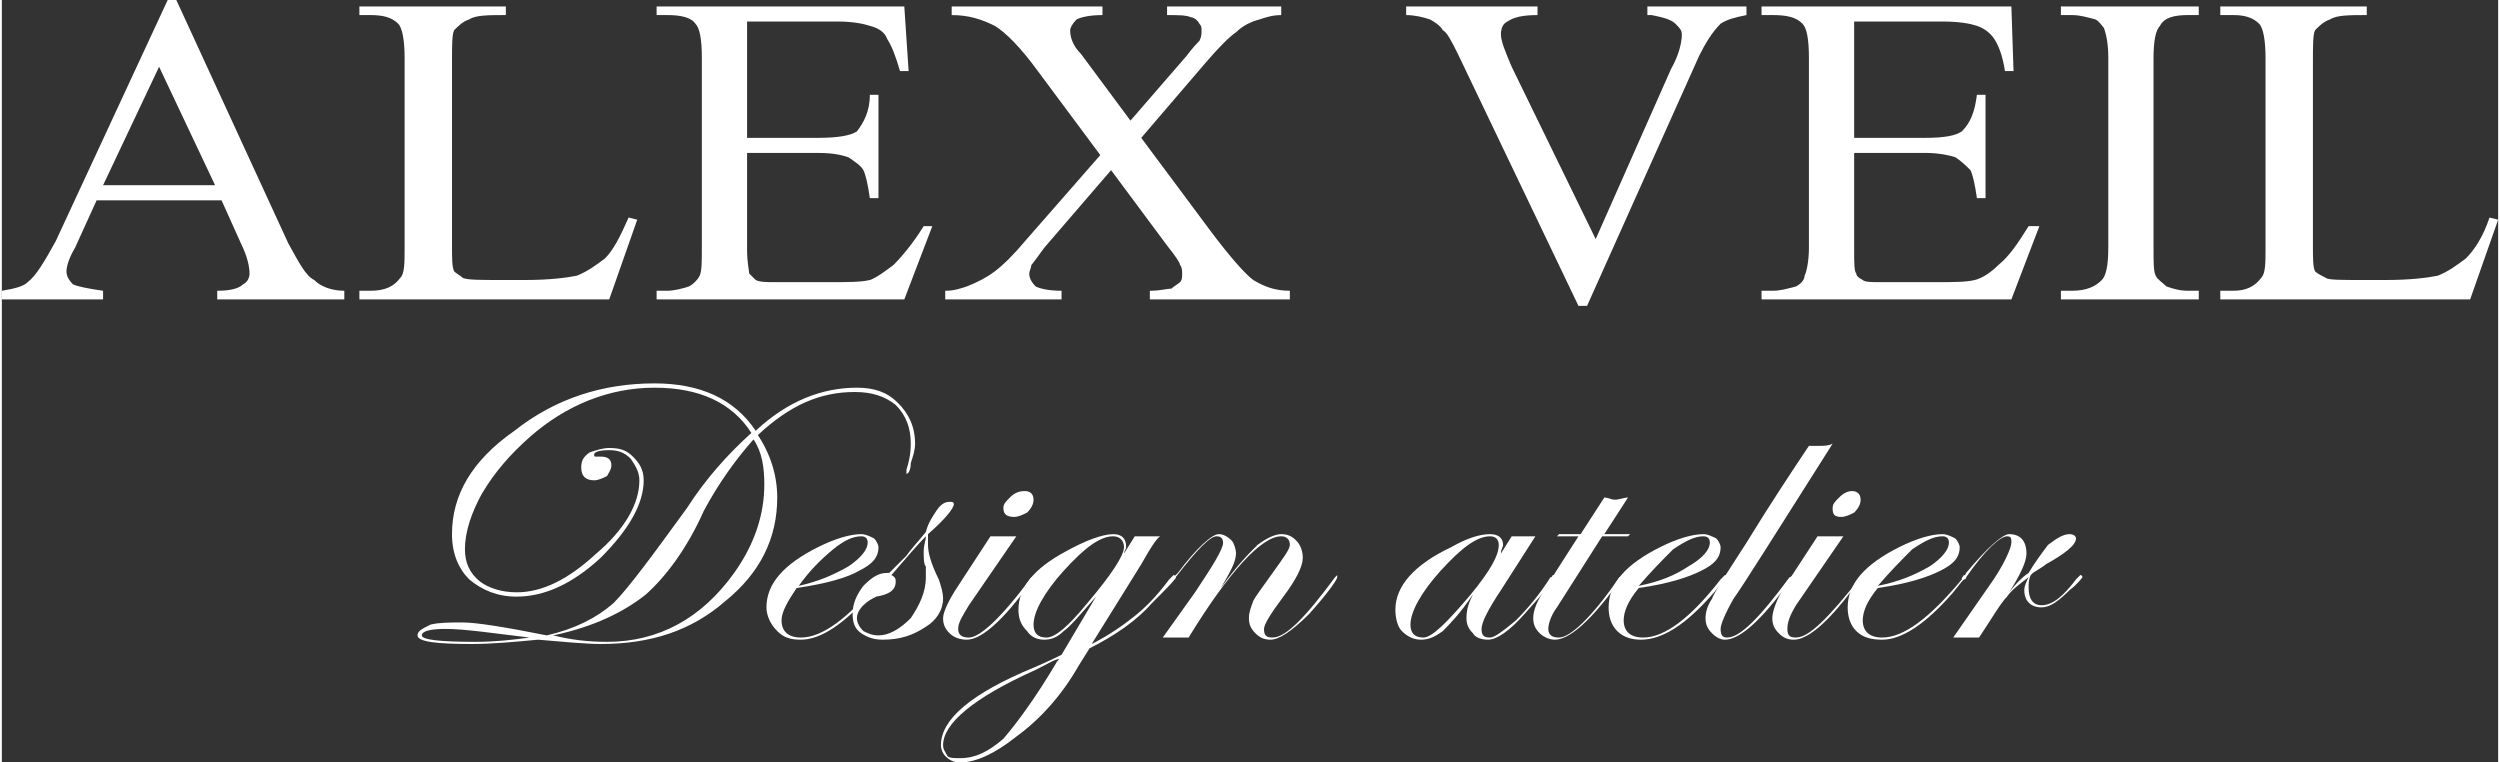
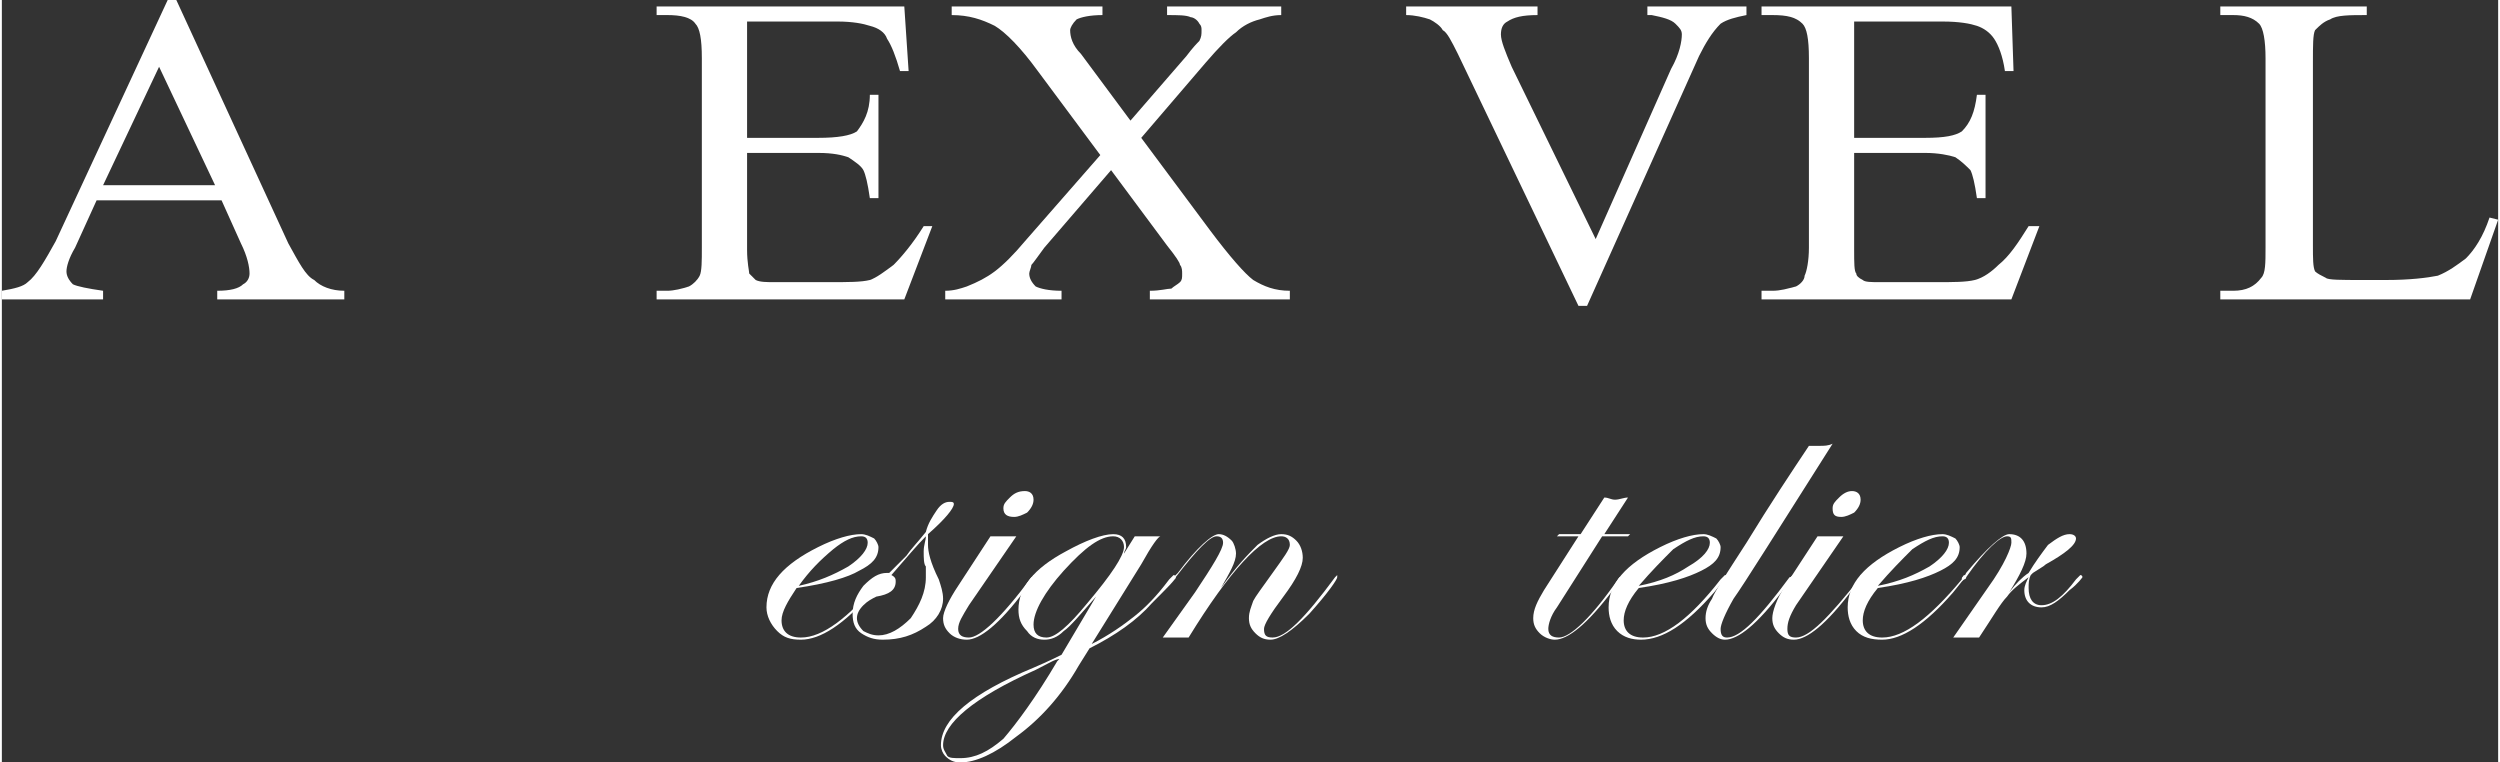
<svg xmlns="http://www.w3.org/2000/svg" xml:space="preserve" width="1164px" height="355px" version="1.0" style="shape-rendering:geometricPrecision; text-rendering:geometricPrecision; image-rendering:optimizeQuality; fill-rule:evenodd; clip-rule:evenodd" viewBox="0 0 1159 354">
  <rect x="0" y="0" width="1159" height="354" fill="#333333" stroke="none" />
  <defs>
    <style type="text/css"> .fil0 {fill:#FFFFFF;fill-rule:nonzero} </style>
  </defs>
  <g id="Layer_x0020_1">
    <path class="fil0" d="M102 93l-58 0 -10 22c-3,5 -4,9 -4,11 0,2 1,4 3,6 2,1 7,2 14,3l0 4 -47 0 0 -4c6,-1 10,-2 12,-4 4,-3 8,-10 13,-19l52 -112 4 0 52 113c5,9 8,15 12,17 3,3 8,5 14,5l0 4 -59 0 0 -4c6,0 10,-1 12,-3 2,-1 3,-3 3,-5 0,-3 -1,-8 -4,-14l-9 -20zm-3 -7l-26 -55 -26 55 52 0z" />
-     <path id="1" class="fil0" d="M291 101l4 1 -13 37 -116 0 0 -4 5 0c7,0 11,-2 14,-6 2,-2 2,-7 2,-14l0 -88c0,-8 -1,-14 -3,-16 -3,-3 -7,-4 -13,-4l-5 0 0 -4 68 0 0 4c-8,0 -14,0 -17,2 -3,1 -5,3 -7,5 -1,2 -1,7 -1,15l0 85c0,6 0,10 1,12 1,1 3,2 4,3 2,1 8,1 18,1l11 0c11,0 19,-1 24,-2 5,-2 9,-5 13,-8 4,-4 7,-10 11,-19z" />
    <path id="2" class="fil0" d="M346 10l0 54 33 0c9,0 15,-1 18,-3 3,-4 6,-9 6,-17l4 0 0 48 -4 0c-1,-7 -2,-11 -3,-13 -1,-2 -4,-4 -7,-6 -3,-1 -7,-2 -14,-2l-33 0 0 45c0,6 1,10 1,11 1,1 2,2 3,3 2,1 5,1 9,1l25 0c9,0 15,0 19,-1 3,-1 7,-4 11,-7 4,-4 9,-10 14,-18l4 0 -13 34 -115 0 0 -4 5 0c3,0 7,-1 10,-2 2,-1 4,-3 5,-5 1,-2 1,-7 1,-13l0 -88c0,-9 -1,-14 -3,-16 -2,-3 -7,-4 -13,-4l-5 0 0 -4 115 0 2 30 -4 0c-2,-7 -4,-12 -6,-15 -1,-3 -4,-5 -8,-6 -3,-1 -8,-2 -15,-2l-42 0z" />
    <path id="3" class="fil0" d="M529 64l32 43c9,12 16,20 20,23 5,3 10,5 17,5l0 4 -65 0 0 -4c5,0 8,-1 10,-1 1,-1 3,-2 4,-3 1,-1 1,-2 1,-4 0,-1 0,-3 -1,-4 0,-1 -2,-4 -6,-9l-26 -35 -31 36c-3,4 -5,7 -6,8 0,1 -1,3 -1,4 0,2 1,4 3,6 2,1 6,2 12,2l0 4 -54 0 0 -4c4,0 7,-1 10,-2 5,-2 9,-4 13,-7 4,-3 9,-8 14,-14l35 -40 -29 -39c-8,-11 -15,-18 -20,-21 -6,-3 -12,-5 -20,-5l0 -4 70 0 0 4c-6,0 -10,1 -12,2 -2,2 -3,4 -3,5 0,3 1,7 5,11l23 31 26 -30c3,-4 5,-6 6,-7 1,-2 1,-3 1,-5 0,-1 0,-2 -1,-3 -1,-2 -3,-3 -4,-3 -2,-1 -6,-1 -11,-1l0 -4 53 0 0 4c-4,0 -7,1 -10,2 -4,1 -8,3 -11,6 -3,2 -8,7 -14,14l-30 35z" />
    <path id="4" class="fil0" d="M810 3l0 4c-5,1 -9,2 -12,4 -4,4 -7,9 -10,15l-52 116 -4 0 -56 -117c-3,-6 -5,-10 -7,-11 -1,-2 -4,-4 -6,-5 -3,-1 -7,-2 -11,-2l0 -4 61 0 0 4c-7,0 -11,1 -14,3 -2,1 -3,3 -3,6 0,3 2,8 5,15l39 80 35 -79c4,-7 5,-13 5,-16 0,-2 -1,-3 -3,-5 -2,-2 -6,-3 -11,-4 0,0 -1,0 -2,0l0 -4 46 0z" />
    <path id="5" class="fil0" d="M860 10l0 54 33 0c9,0 14,-1 17,-3 4,-4 6,-9 7,-17l4 0 0 48 -4 0c-1,-7 -2,-11 -3,-13 -2,-2 -4,-4 -7,-6 -3,-1 -8,-2 -14,-2l-33 0 0 45c0,6 0,10 1,11 0,1 1,2 3,3 1,1 4,1 8,1l26 0c8,0 14,0 18,-1 4,-1 8,-4 11,-7 5,-4 9,-10 14,-18l5 0 -13 34 -116 0 0 -4 5 0c4,0 7,-1 11,-2 2,-1 4,-3 4,-5 1,-2 2,-7 2,-13l0 -88c0,-9 -1,-14 -3,-16 -3,-3 -7,-4 -14,-4l-5 0 0 -4 116 0 1 30 -4 0c-1,-7 -3,-12 -5,-15 -2,-3 -5,-5 -8,-6 -3,-1 -8,-2 -16,-2l-41 0z" />
-     <path id="6" class="fil0" d="M1020 135l0 4 -64 0 0 -4 5 0c7,0 11,-2 14,-5 2,-2 3,-7 3,-15l0 -88c0,-7 -1,-11 -2,-14 -1,-1 -2,-3 -4,-4 -4,-1 -7,-2 -11,-2l-5 0 0 -4 64 0 0 4 -5 0c-6,0 -11,1 -13,5 -2,2 -3,7 -3,15l0 88c0,7 0,11 1,13 1,2 3,3 5,5 3,1 6,2 10,2l5 0z" />
    <path id="7" class="fil0" d="M1155 101l4 1 -13 37 -116 0 0 -4 6 0c6,0 10,-2 13,-6 2,-2 2,-7 2,-14l0 -88c0,-8 -1,-14 -3,-16 -3,-3 -7,-4 -12,-4l-6 0 0 -4 68 0 0 4c-8,0 -14,0 -17,2 -3,1 -5,3 -7,5 -1,2 -1,7 -1,15l0 85c0,6 0,10 1,12 1,1 3,2 5,3 1,1 7,1 17,1l11 0c11,0 19,-1 24,-2 5,-2 9,-5 13,-8 4,-4 8,-10 11,-19z" />
-     <path class="fil0" d="M424 206c0,3 -1,6 -2,9 0,3 -1,5 -2,5 0,0 0,0 0,-1 0,0 0,0 0,-1 1,-3 2,-7 2,-12 0,-7 -2,-13 -7,-18 -5,-4 -11,-6 -19,-6 -16,0 -30,6 -45,20 6,9 9,19 9,29 0,19 -8,35 -24,48 -16,14 -35,20 -58,20 -7,0 -17,-1 -29,-2 -11,1 -21,2 -31,2 -16,0 -25,-1 -25,-4 0,-2 2,-3 6,-5 4,-1 9,-1 15,-1 6,0 19,2 39,6 13,-3 23,-8 31,-15 7,-7 18,-22 34,-44 9,-14 19,-25 30,-35 -9,-14 -24,-21 -45,-21 -21,0 -41,8 -58,23 -9,8 -16,16 -22,26 -5,9 -8,18 -8,26 0,6 2,11 7,15 4,3 10,5 17,5 12,0 24,-6 37,-18 13,-11 20,-23 20,-34 0,-4 -2,-7 -4,-10 -3,-3 -6,-4 -10,-4 -5,0 -7,1 -7,2 0,1 0,1 1,1 0,0 1,0 1,0l1 0c3,0 5,1 5,4 0,2 -1,3 -2,5 -2,1 -4,2 -6,2 -4,0 -6,-2 -6,-6 0,-3 1,-5 4,-7 3,-1 6,-2 9,-2 5,0 8,1 11,4 3,3 5,6 5,11 0,11 -7,23 -20,36 -13,12 -26,18 -39,18 -9,0 -16,-3 -22,-8 -5,-5 -8,-12 -8,-21 0,-18 9,-34 29,-48 19,-15 41,-22 65,-22 21,0 37,7 47,22 15,-14 31,-20 47,-20 8,0 14,2 19,7 5,5 8,11 8,19zm-70 19c0,-8 -1,-15 -5,-21 -8,9 -16,20 -23,33 -8,18 -18,31 -27,39 -10,8 -24,15 -43,19 8,2 16,3 25,3 24,0 44,-11 59,-32 10,-14 14,-28 14,-41zm-109 71c-17,-2 -30,-4 -39,-4 -7,0 -11,1 -11,3 0,2 8,3 25,3 9,0 18,-1 25,-2z" />
    <path id="1" class="fil0" d="M410 268c0,0 -1,1 -2,2l-4 5c-13,15 -24,22 -33,22 -5,0 -8,-1 -11,-4 -3,-3 -5,-7 -5,-11 0,-11 8,-20 24,-28 8,-4 15,-6 20,-6 2,0 4,1 6,2 1,1 2,3 2,4 0,5 -3,8 -9,11 -5,3 -15,6 -29,8 -4,6 -7,11 -7,15 0,5 3,8 9,8 10,0 22,-9 37,-27 0,-1 1,-2 2,-2 0,0 0,1 0,1zm-8 -16c0,-2 -1,-3 -3,-3 -4,0 -8,2 -13,6 -6,5 -11,10 -16,17 9,-2 16,-5 23,-9 6,-4 9,-8 9,-11z" />
    <path id="2" class="fil0" d="M442 234c0,2 -4,7 -12,14 0,2 0,3 0,5 0,3 1,8 5,16 1,3 2,6 2,9 0,5 -3,10 -8,13 -6,4 -12,6 -20,6 -4,0 -7,-1 -10,-3 -3,-2 -4,-5 -4,-9 0,-5 2,-9 5,-13 4,-4 7,-6 11,-6 0,0 1,0 1,0l8 -8c2,-3 5,-6 9,-11 1,-4 3,-7 5,-10 2,-3 4,-4 6,-4 1,0 2,0 2,1zm-13 34c0,-1 0,-3 0,-5 -1,-1 -1,-4 -1,-7 0,-3 1,-5 1,-7 -4,4 -9,10 -16,18 2,1 2,2 2,3 0,4 -3,6 -9,7 -2,1 -4,2 -6,4 -2,2 -3,4 -3,6 0,2 1,4 3,6 2,1 4,2 7,2 5,0 10,-3 15,-8 4,-6 7,-12 7,-19z" />
    <path id="3" class="fil0" d="M479 232c0,2 -1,4 -3,6 -2,1 -4,2 -6,2 -3,0 -5,-1 -5,-4 0,-2 1,-3 3,-5 2,-2 4,-3 7,-3 2,0 4,1 4,4zm1 36c0,0 0,0 -1,1l-4 5c-12,16 -21,23 -27,23 -3,0 -6,-1 -8,-3 -2,-2 -3,-4 -3,-7 0,-3 3,-9 7,-15l15 -23c2,0 3,0 4,0 2,0 4,0 8,0l-22 32c-3,5 -5,8 -5,11 0,3 2,4 5,4 5,0 15,-9 29,-28 1,0 1,-1 1,-1 1,0 1,0 1,1z" />
    <path id="4" class="fil0" d="M545 268c0,1 -4,5 -11,12 -7,8 -17,15 -29,21l-5 8c-8,14 -18,25 -29,33 -10,8 -19,12 -26,12 -3,0 -5,-1 -7,-3 -1,-1 -2,-3 -2,-5 0,-12 14,-24 43,-36 7,-3 11,-5 13,-6l16 -27c-7,8 -12,14 -15,16 -3,3 -6,4 -9,4 -3,0 -6,-1 -8,-4 -3,-3 -4,-6 -4,-10 0,-10 7,-19 22,-27 9,-5 17,-8 22,-8 4,0 6,2 6,6 0,1 -1,2 -1,3l5 -8c2,0 3,0 4,0 2,0 4,0 8,0 -1,0 -4,4 -9,13l-23 37c8,-4 15,-9 20,-13 5,-4 10,-9 16,-17 1,-1 2,-2 2,-2 1,0 1,1 1,1zm-24 -14c0,-3 -2,-5 -5,-5 -6,0 -13,5 -23,16 -9,10 -14,19 -14,25 0,4 2,6 6,6 4,0 10,-5 19,-16 11,-13 17,-22 17,-26zm-30 52c-2,0 -5,2 -11,5 -29,13 -43,25 -43,35 0,2 1,3 2,5 1,1 3,1 6,1 7,0 13,-3 20,-9 6,-7 15,-19 25,-36 0,0 0,0 1,-1z" />
    <path id="5" class="fil0" d="M620 268c0,1 -4,7 -13,17 -8,8 -14,12 -18,12 -3,0 -5,-1 -7,-3 -2,-2 -3,-4 -3,-7 0,-3 1,-5 2,-8 1,-2 4,-6 9,-13 5,-7 8,-11 8,-13 0,-3 -2,-4 -4,-4 -9,0 -24,16 -43,47 -3,0 -5,0 -5,0 -3,0 -5,0 -7,0l15 -21c8,-12 13,-20 13,-23 0,-2 -1,-3 -3,-3 -3,0 -9,6 -19,19 0,1 -1,1 -1,1 0,0 0,0 0,0 0,-1 0,-1 0,-1l2 -2c9,-12 16,-18 19,-18 2,0 4,1 6,3 1,1 2,4 2,6 0,4 -3,9 -7,16 7,-10 13,-16 17,-20 4,-3 8,-5 11,-5 3,0 5,1 7,3 2,2 3,5 3,8 0,4 -3,10 -9,18 -6,8 -9,13 -9,15 0,3 1,4 4,4 6,0 15,-9 29,-28 0,0 1,-1 1,-1 0,0 0,0 0,1z" />
-     <path id="6" class="fil0" d="M721 268c0,1 -5,7 -14,17 -7,8 -13,12 -17,12 -3,0 -6,-1 -7,-3 -2,-2 -3,-4 -3,-7 0,-4 1,-7 3,-11 -6,9 -11,14 -14,17 -4,3 -7,4 -10,4 -3,0 -6,-1 -9,-4 -2,-2 -3,-6 -3,-10 0,-11 9,-21 26,-29 7,-4 13,-6 18,-6 4,0 6,2 6,5 0,1 -1,2 -1,4l5 -8c2,0 3,0 5,0 1,0 4,0 6,0l-16 25c-6,9 -9,15 -9,18 0,3 1,4 4,4 2,0 6,-3 12,-8 5,-5 11,-12 16,-20 1,0 1,-1 1,-1 1,0 1,0 1,1zm-26 -15c0,-2 -1,-4 -4,-4 -6,0 -13,5 -23,16 -9,10 -14,19 -14,25 0,4 2,6 6,6 4,0 11,-7 22,-20 9,-11 13,-18 13,-23z" />
    <path id="7" class="fil0" d="M756 248l-1 1 -12 0 -21 33c-3,4 -4,8 -4,10 0,3 2,4 5,4 5,0 15,-9 28,-28 1,0 1,-1 2,-1 0,0 0,0 0,1 0,0 0,0 -1,1l-4 5c-12,16 -21,23 -27,23 -2,0 -5,-1 -7,-3 -2,-2 -3,-4 -3,-7 0,-4 2,-8 5,-13l16 -25 -10 0 1 -1 10 0 11 -17c2,0 3,1 5,1 2,0 4,-1 6,-1l-11 17 12 0z" />
    <path id="8" class="fil0" d="M801 268c0,0 -1,1 -2,2l-4 5c-13,15 -24,22 -34,22 -4,0 -8,-1 -11,-4 -3,-3 -4,-7 -4,-11 0,-11 8,-20 24,-28 8,-4 15,-6 20,-6 2,0 4,1 6,2 1,1 2,3 2,4 0,5 -3,8 -9,11 -6,3 -15,6 -29,8 -5,6 -7,11 -7,15 0,5 3,8 9,8 10,0 22,-9 36,-27 1,-1 2,-2 2,-2 1,0 1,1 1,1zm-8 -16c0,-2 -1,-3 -3,-3 -4,0 -8,2 -14,6 -5,5 -10,10 -16,17 10,-2 17,-5 23,-9 7,-4 10,-8 10,-11z" />
    <path id="9" class="fil0" d="M850 206c-26,41 -41,65 -46,72 -4,7 -6,12 -6,14 0,3 1,4 3,4 6,0 15,-9 29,-28 1,0 1,-1 2,-1 0,0 0,0 0,1 0,0 0,1 -1,1l-4 5c-12,16 -21,23 -27,23 -2,0 -4,-1 -6,-3 -2,-2 -3,-4 -3,-7 0,-3 1,-6 3,-9 1,-3 7,-12 16,-26 11,-18 21,-33 29,-45 2,0 3,0 5,0 2,0 4,0 6,-1z" />
    <path id="10" class="fil0" d="M863 232c0,2 -1,4 -3,6 -2,1 -4,2 -6,2 -3,0 -4,-1 -4,-4 0,-2 1,-3 3,-5 2,-2 4,-3 6,-3 2,0 4,1 4,4zm1 36c0,0 0,0 -1,1l-4 5c-12,16 -21,23 -27,23 -3,0 -5,-1 -7,-3 -2,-2 -3,-4 -3,-7 0,-3 2,-9 6,-15l15 -23c2,0 3,0 4,0 2,0 5,0 8,0l-22 32c-3,5 -4,8 -4,11 0,3 1,4 4,4 6,0 15,-9 30,-28 0,0 0,-1 0,-1 1,0 1,0 1,1z" />
    <path id="11" class="fil0" d="M912 268c0,0 -1,1 -2,2l-4 5c-13,15 -24,22 -33,22 -5,0 -9,-1 -12,-4 -3,-3 -4,-7 -4,-11 0,-11 8,-20 24,-28 8,-4 15,-6 20,-6 2,0 4,1 6,2 1,1 2,3 2,4 0,5 -3,8 -9,11 -6,3 -15,6 -29,8 -5,6 -7,11 -7,15 0,5 3,8 9,8 10,0 22,-9 37,-27 0,-1 1,-2 1,-2 1,0 1,1 1,1zm-8 -16c0,-2 -1,-3 -3,-3 -4,0 -8,2 -14,6 -5,5 -10,10 -16,17 10,-2 17,-5 24,-9 6,-4 9,-8 9,-11z" />
    <path id="12" class="fil0" d="M966 268c0,0 -2,3 -6,6 -5,5 -9,8 -13,8 -5,0 -8,-3 -8,-8 0,-2 1,-4 2,-6 -4,3 -8,6 -10,9 -3,3 -7,10 -13,19 -3,0 -5,0 -6,0 0,0 -2,0 -6,0l16 -23c8,-11 11,-19 11,-21 0,-2 0,-3 -2,-3 -3,0 -10,6 -19,19 0,1 -1,1 -1,1 -1,0 -1,0 -1,0 0,-1 0,-1 1,-1l1 -2c10,-12 17,-18 20,-18 5,0 8,3 8,9 0,4 -3,10 -8,18 3,-4 6,-7 9,-9 3,-5 6,-9 9,-13 4,-3 7,-5 10,-5 2,0 3,1 3,2 0,3 -5,7 -14,12 -1,1 -3,2 -6,4l-1 1c-1,2 -1,4 -1,6 0,5 2,8 6,8 5,0 10,-4 16,-12 1,-1 2,-2 2,-2 1,0 1,1 1,1z" />
  </g>
</svg>